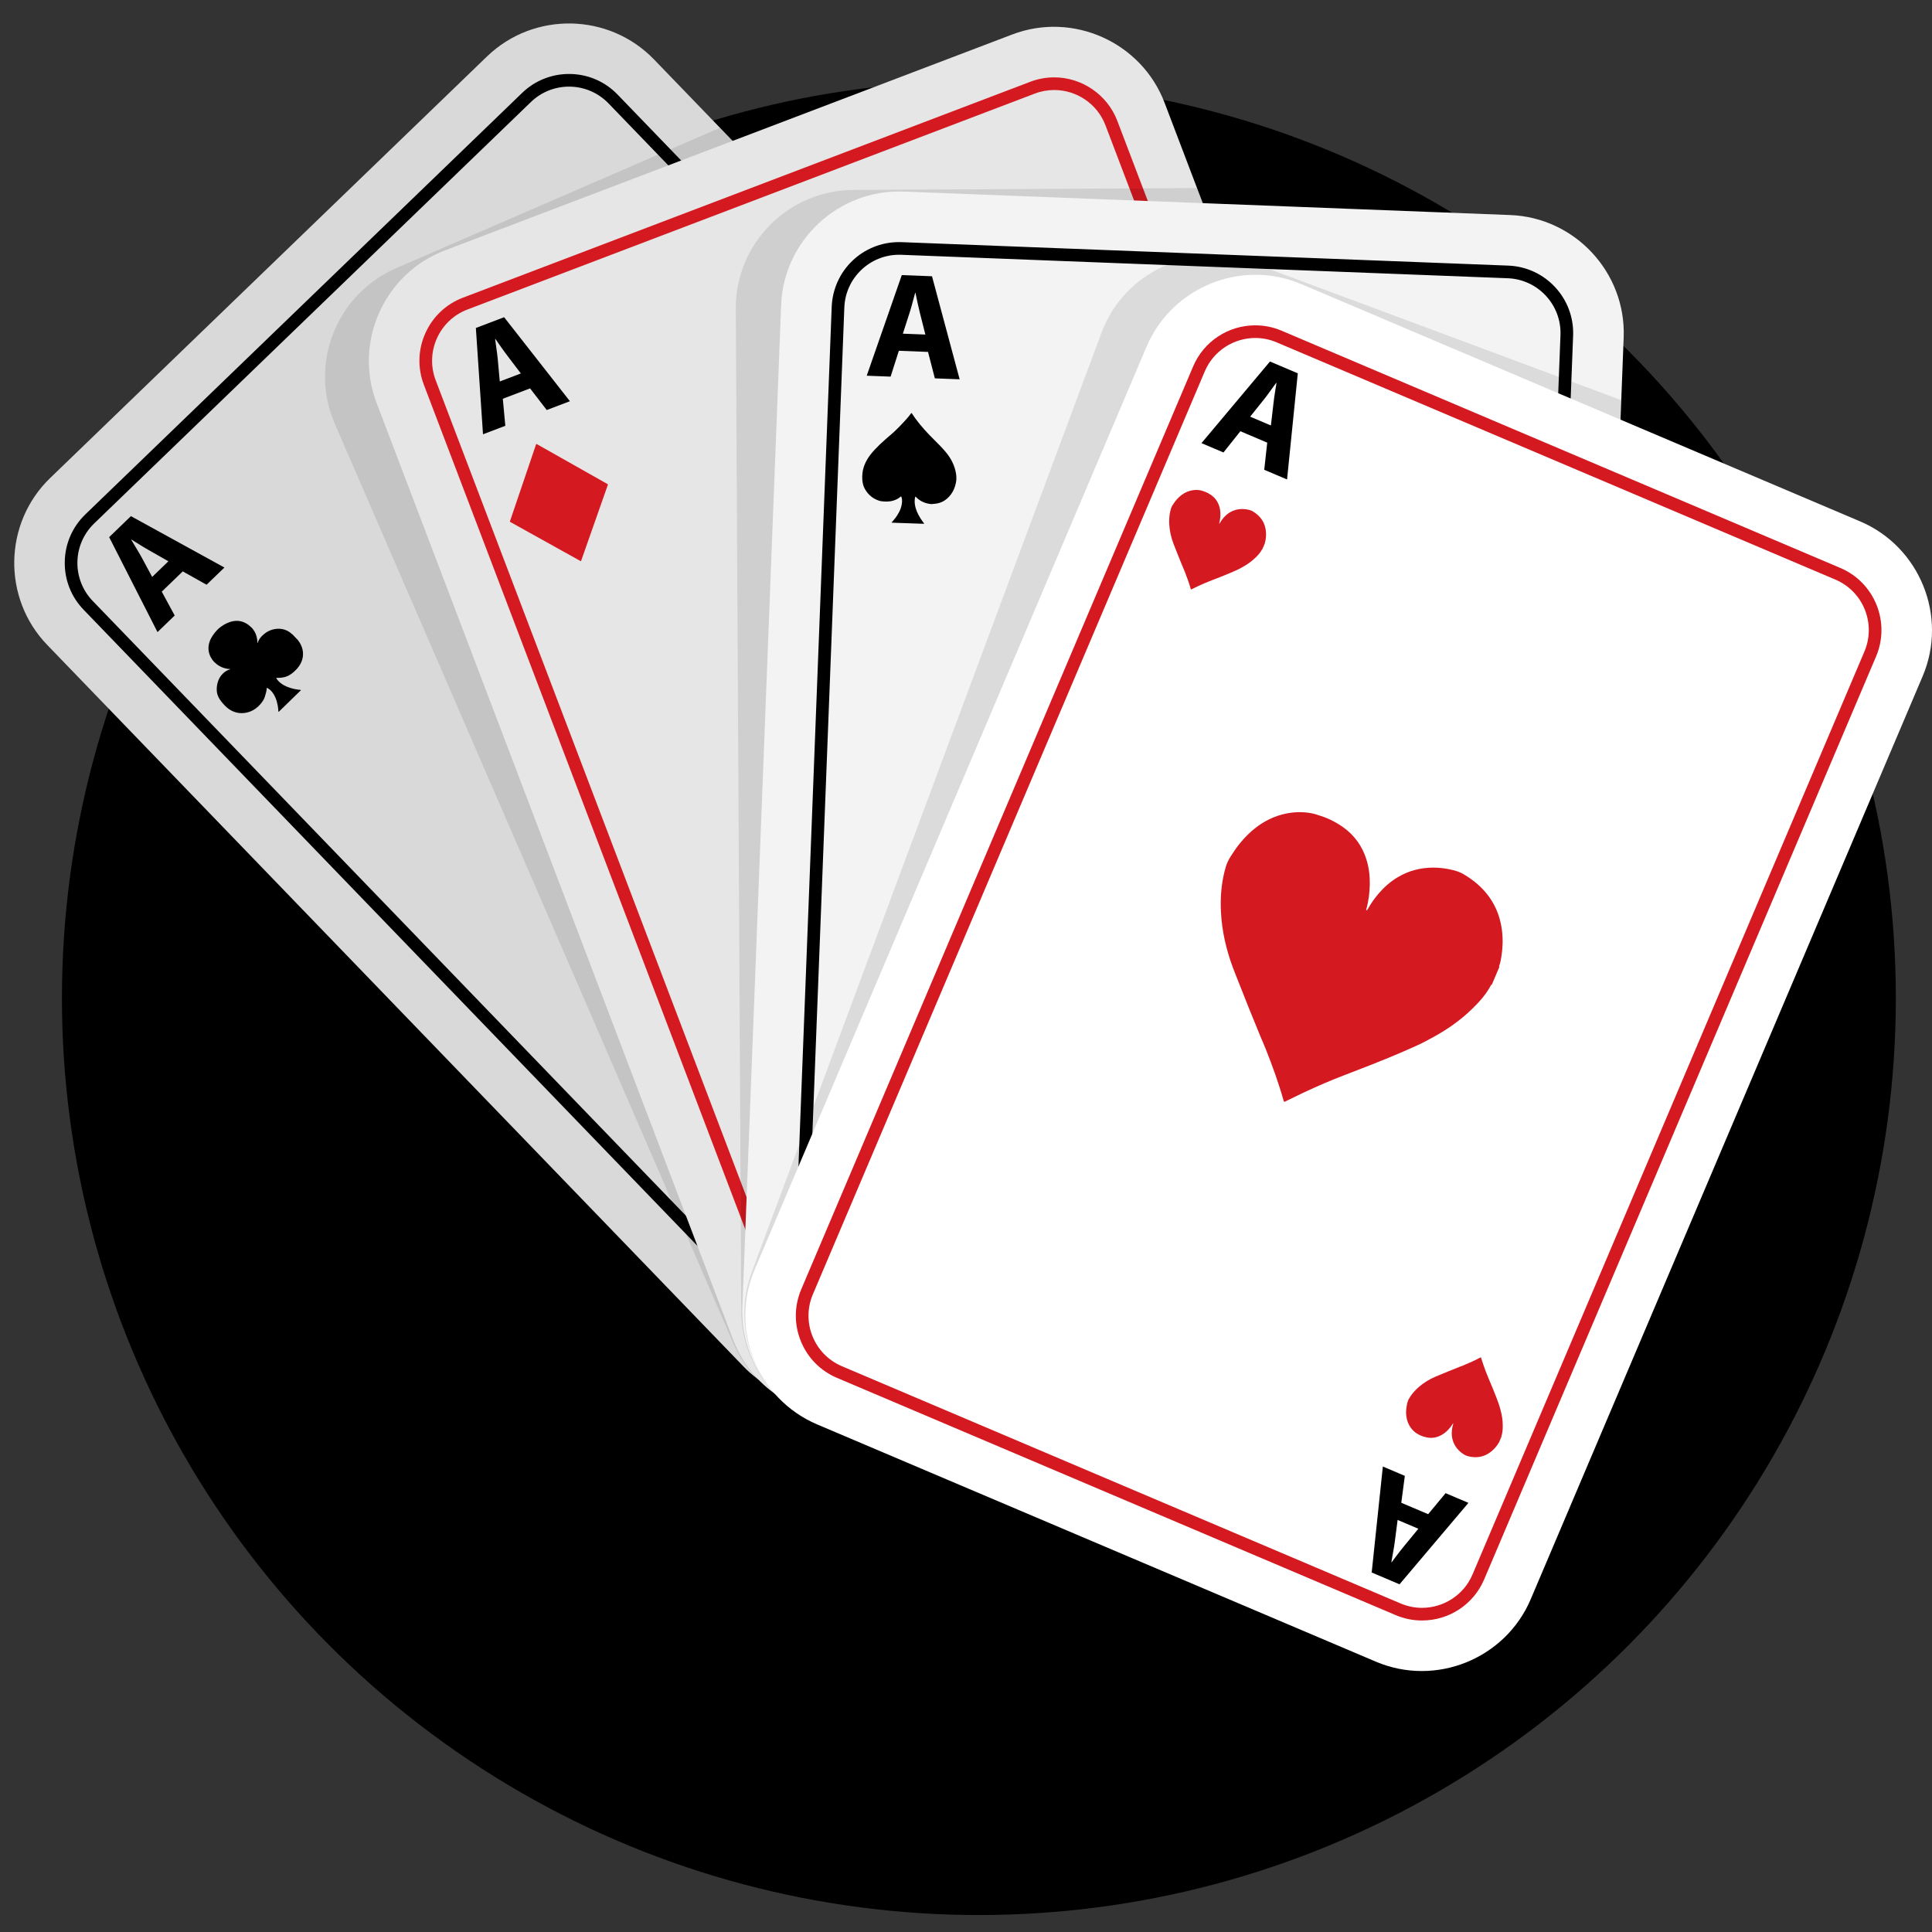
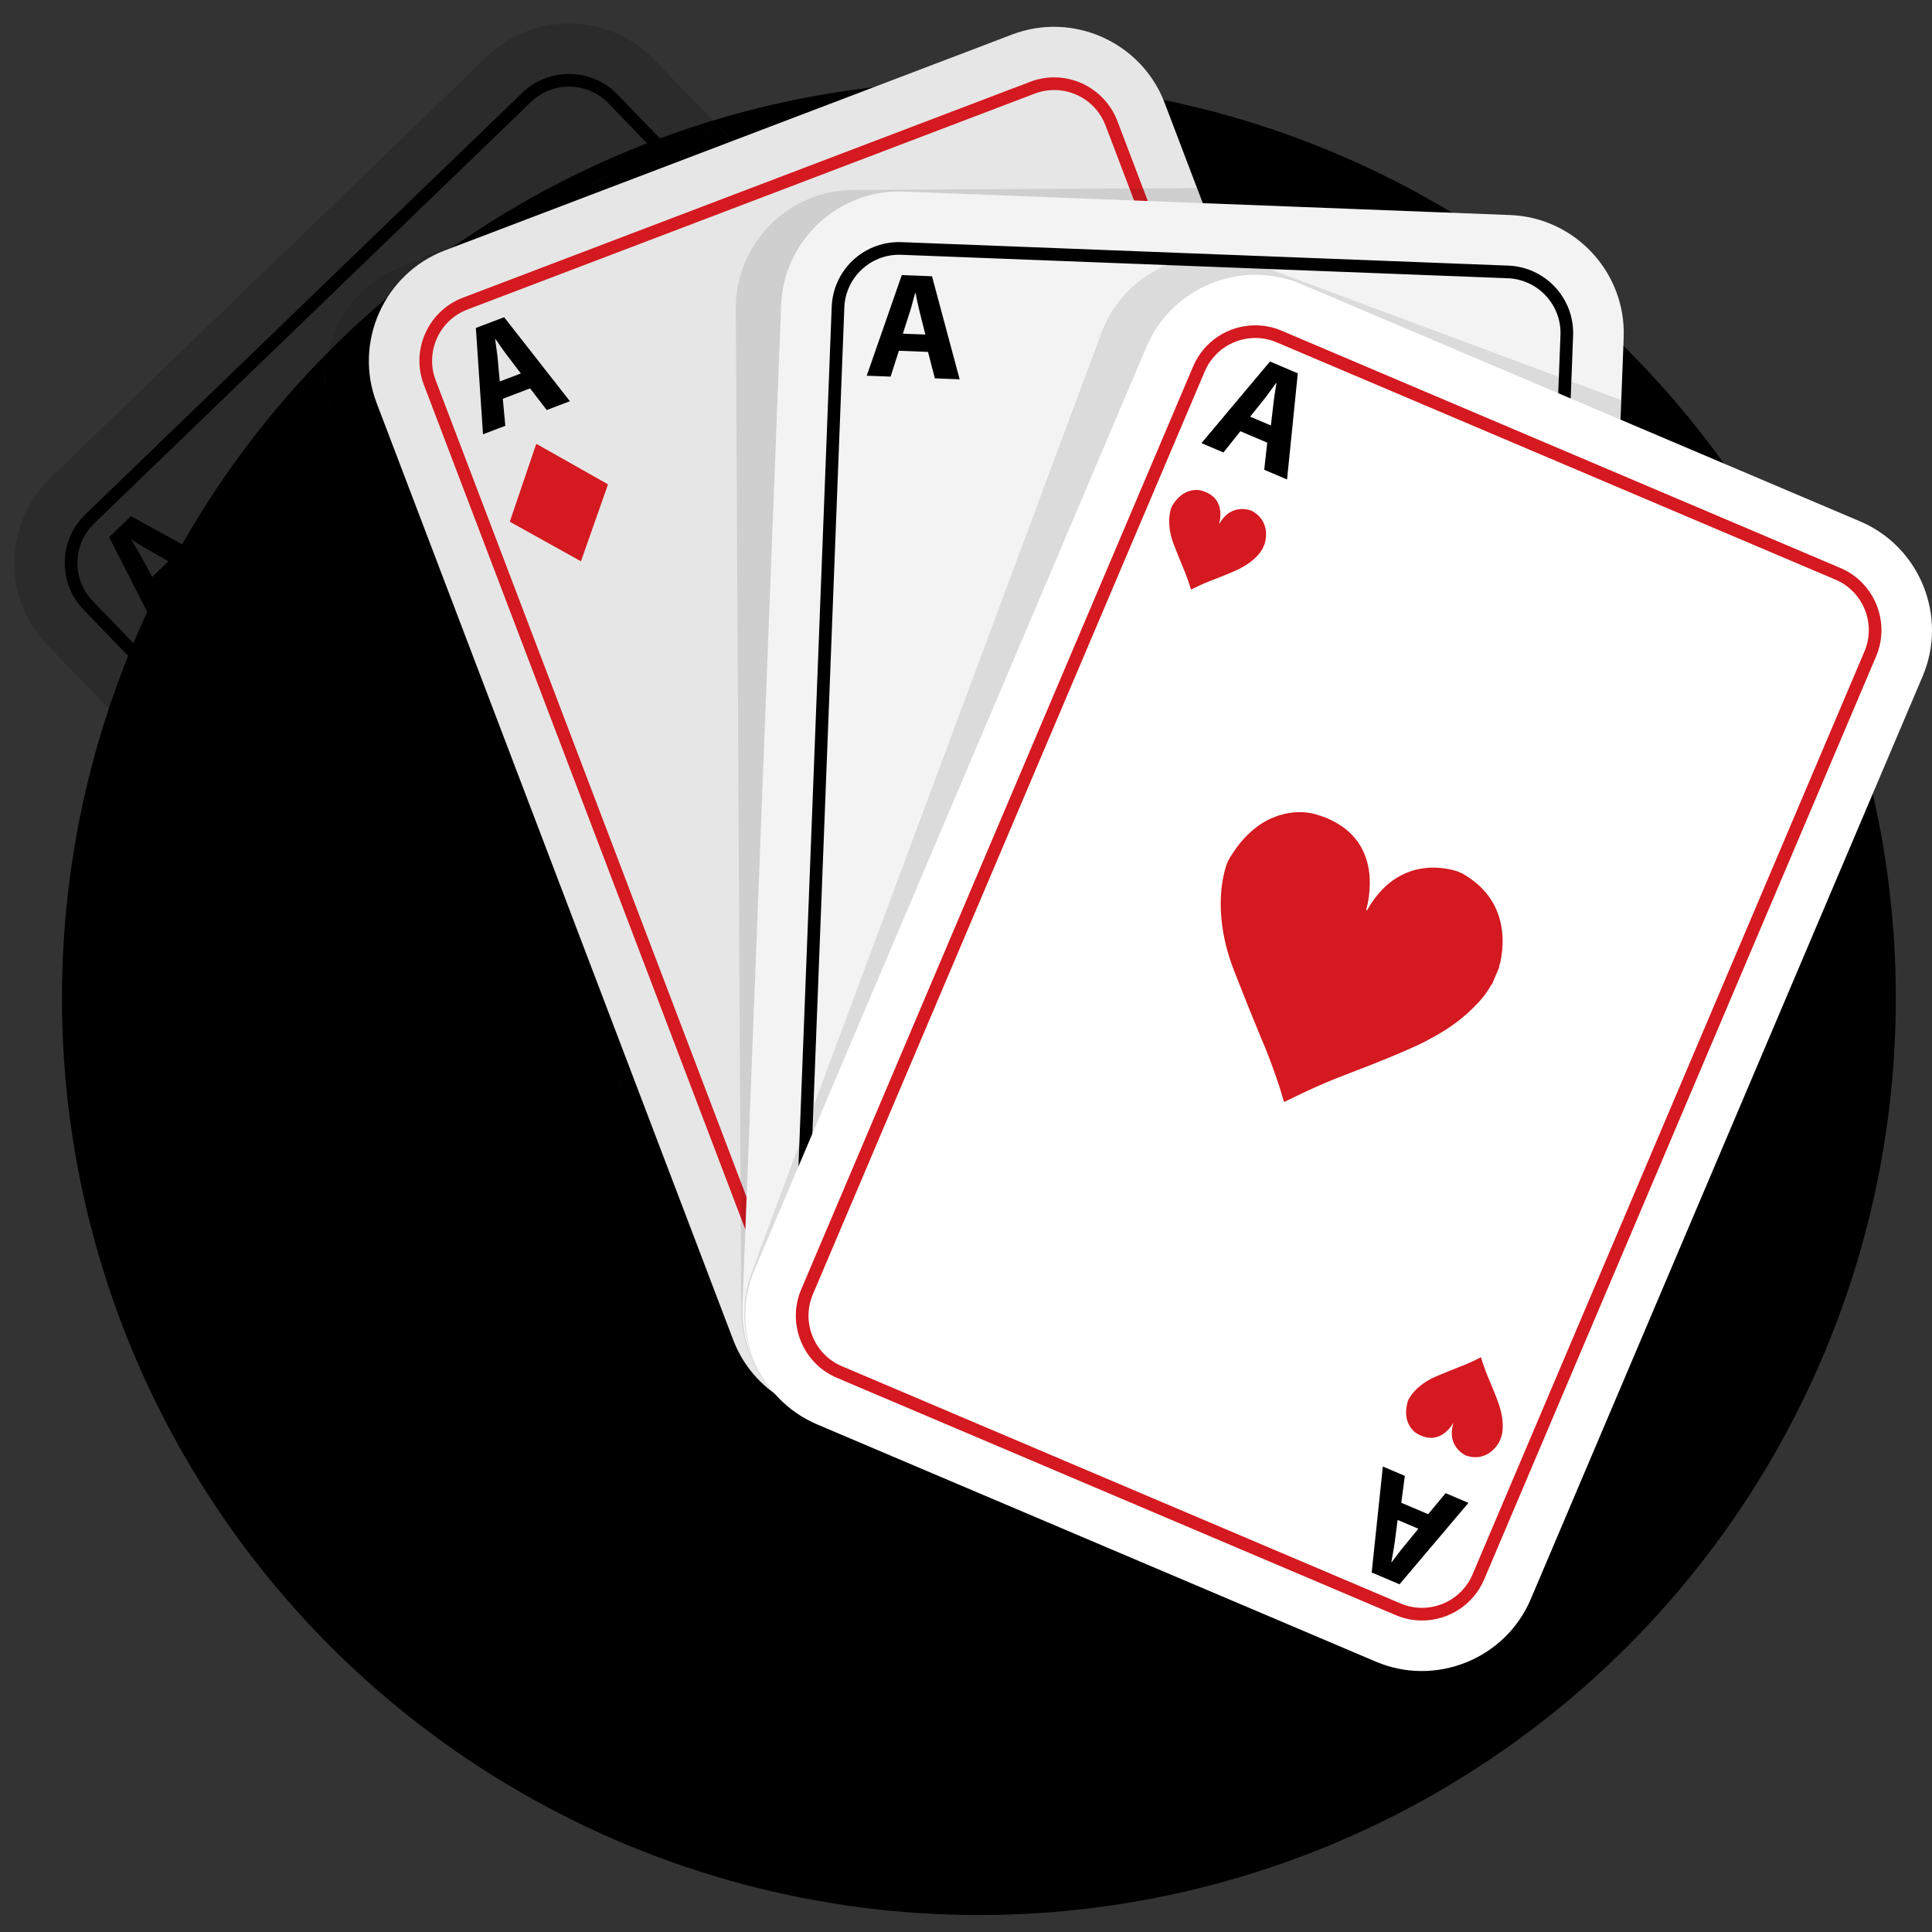
<svg xmlns="http://www.w3.org/2000/svg" height="512px" id="Layer_1" style="enable-background:new 0 0 512 512;" version="1.1" viewBox="0 0 512 512" width="512px" xml:space="preserve">
  <rect x="0" y="0" width="512" height="512" fill="#333333" stroke="none" />
  <g id="Layer_1_1_">
    <circle cx="259.415" cy="264.505" r="243" fill="#000000" opacity="1" original-fill="#125e6e" />
  </g>
  <g id="Layer_2">
    <g id="Favorite" />
    <g>
      <g>
        <g>
-           <path d="M357.04,251.211l-115.76,111.71c-11.29,10.89-28.83,11.56-40.89,2.2      c-1.17-0.89-2.29-1.89-3.35-2.99L12.52,170.911c-11.95-12.39-11.6-32.29,0.79-44.24l115.76-111.71      c12.39-11.95,32.29-11.59,44.24,0.79l17.49,18.12l167.03,173.1C369.78,219.351,369.43,239.261,357.04,251.211z" fill="#ffffff" opacity="1" original-fill="#fcf0c0" />
          <path d="M357.04,251.211l-115.76,111.71      c-11.29,10.89-28.83,11.56-40.89,2.2c-1.17-0.89-2.29-1.89-3.35-2.99L12.52,170.911c-11.95-12.39-11.6-32.29,0.79-44.24      l115.76-111.71c12.39-11.95,32.29-11.59,44.24,0.79l17.49,18.12l167.03,173.1C369.78,219.351,369.43,239.261,357.04,251.211z" fill="#000000" opacity="0.15" original-fill="#000000" />
        </g>
        <g>
          <path d="M150.795,22.956c3.807,0,7.609,1.483,10.455,4.432l184.521,191.223c5.561,5.763,5.397,14.978-0.366,20.539      L229.638,350.86c-2.814,2.716-6.451,4.066-10.084,4.066c-3.807,0-7.609-1.483-10.455-4.432L24.578,159.27      c-5.561-5.763-5.397-14.978,0.366-20.539L140.711,27.022C143.526,24.307,147.163,22.956,150.795,22.956 M150.795,19.604      c-4.658,0-9.066,1.778-12.412,5.006L22.617,136.319c-3.432,3.311-5.369,7.767-5.454,12.546      c-0.085,4.779,1.692,9.301,5.003,12.733l184.521,191.223c3.396,3.519,7.965,5.457,12.867,5.457      c4.658,0,9.066-1.778,12.412-5.006l115.767-111.709c7.094-6.845,7.296-18.185,0.451-25.279L163.663,25.061      C160.267,21.542,155.697,19.604,150.795,19.604L150.795,19.604z" fill="#000000" opacity="1" original-fill="#000000" />
        </g>
        <g>
          <path d="M42.867,156.792l3.429,6.323l-4.556,4.396l-12.812-25.164l5.766-5.564l24.777,13.618l-4.728,4.562l-6.312-3.541      L42.867,156.792z M44.625,148.748l-5.189-2.955c-1.459-0.82-3.196-1.928-4.597-2.802l-0.058,0.056      c0.824,1.431,1.955,3.18,2.723,4.61l2.825,5.236L44.625,148.748z" fill="#000000" opacity="1" original-fill="#000000" />
        </g>
        <g>
          <path d="M326.471,223.191l-3.314-6.434l4.728-4.562l12.726,25.247l-5.766,5.564l-24.691-13.701l4.556-4.396l6.197,3.652      L326.471,223.191z M324.712,231.235l5.132,3.01c1.402,0.818,3.11,2.011,4.51,2.886l0.058-0.056      c-0.824-1.431-1.869-3.207-2.636-4.694l-2.768-5.292L324.712,231.235z" fill="#000000" opacity="1" original-fill="#000000" />
        </g>
        <path d="M165.343,192.296c-1.423,0.007-2.813-0.231-4.187-0.57c-2.755-0.68-5.255-1.895-7.468-3.669     c-1.316-1.055-2.526-2.23-3.515-3.609c-2.071-2.888-3.245-6.082-3.263-9.664c-0.009-1.883,0.332-3.707,0.933-5.488     c0.619-1.834,1.496-3.542,2.561-5.151c1.28-1.936,2.75-3.721,4.409-5.347c0.927-0.908,1.957-1.685,3.008-2.44     c1.322-0.949,2.718-1.77,4.18-2.48c1.765-0.857,3.604-1.503,5.536-1.865c2.091-0.392,4.183-0.421,6.275,0     c2.093,0.421,4.007,1.262,5.778,2.439c0.852,0.567,1.664,1.187,2.402,1.899c0.173,0.167,0.359,0.32,0.546,0.471     c0.683,0.55,1.272,1.189,1.81,1.88c1.992,2.555,3.101,5.471,3.54,8.66c0.132,0.955,0.197,1.914,0.197,2.878     c0,0.117-0.037,0.233-0.056,0.348c0.03-0.078,0.05-0.079,0.058-0.005c-0.023-0.008-0.046-0.017-0.069-0.025     c0.132-0.075,0.255-0.161,0.308-0.312c0.049-0.142,0.092-0.286,0.14-0.428c0.518-1.523,1.313-2.887,2.324-4.137     c0.951-1.175,2.048-2.186,3.228-3.125c1.83-1.456,3.842-2.559,6.063-3.281c2.371-0.77,4.8-1.072,7.288-0.867     c2.626,0.216,5.048,1.039,7.262,2.463c0.783,0.503,1.553,1.027,2.205,1.704c0.188,0.195,0.402,0.359,0.663,0.448     c1.588,1.645,3.175,3.291,4.763,4.936c0.014,0.191,0.121,0.337,0.239,0.475c1.363,1.605,2.269,3.462,2.975,5.425     c0.667,1.856,0.999,3.774,1.002,5.749c0.002,2.008-0.352,3.952-1.046,5.83c-0.809,2.192-2.012,4.154-3.498,5.957     c-0.942,1.143-1.991,2.174-3.088,3.158c-1.21,1.086-2.506,2.058-3.924,2.87c-1.664,0.952-3.438,1.574-5.32,1.905     c-1.516,0.266-3.047,0.346-4.583,0.349c-0.3,0.001-0.601,0.011-0.901,0.022c-0.136,0.005-0.2,0.133-0.137,0.254     c0.305,0.592,0.703,1.124,1.12,1.635c0.666,0.817,1.411,1.558,2.23,2.228c2.075,1.696,4.423,2.889,6.924,3.802     c3.154,1.152,6.417,1.825,9.754,2.155c0.209,0.021,0.417,0.048,0.623,0.087c0.031,0.006,0.067,0.098,0.062,0.145     c-0.006,0.054-0.047,0.111-0.088,0.153c-0.189,0.193-0.382,0.383-0.576,0.572c-2.243,2.181-4.486,4.361-6.728,6.544     c-1.487,1.448-2.971,2.899-4.457,4.348c-2.068,2.016-4.136,4.031-6.206,6.045c-0.215,0.209-0.437,0.411-0.65,0.61     c-0.071-0.037-0.158-0.056-0.164-0.091c-0.041-0.205-0.076-0.412-0.089-0.62c-0.093-1.442-0.25-2.877-0.491-4.302     c-0.403-2.38-1.017-4.7-1.969-6.925c-0.594-1.387-1.304-2.709-2.179-3.937c-1.003-1.406-2.174-2.65-3.637-3.593     c-0.327-0.211-0.676-0.39-1.021-0.572c-0.103-0.054-0.227-0.07-0.343-0.1c-0.078-0.02-0.213,0.058-0.208,0.122     c0.09,1.313-0.222,2.571-0.546,3.822c-0.301,1.164-0.667,2.31-0.988,3.469c-0.349,1.261-0.954,2.397-1.656,3.488     c-1.079,1.677-2.339,3.204-3.797,4.566c-2.922,2.73-6.307,4.597-10.246,5.374c-5.015,0.989-9.683,0.074-13.993-2.669     c-1.35-0.86-2.583-1.864-3.684-3.029c-0.537-0.568-1.087-1.126-1.613-1.704c-1.116-1.225-2.135-2.527-3.023-3.927     c-0.662-1.044-1.218-2.143-1.635-3.309c-0.551-1.544-0.824-3.138-0.84-4.776c-0.028-2.739,0.423-5.389,1.454-7.934     c0.894-2.207,2.206-4.123,3.931-5.767c1.573-1.499,3.372-2.603,5.456-3.233c0.232-0.07,0.465-0.133,0.599-0.36     c0.022,0.074,0.014,0.085-0.026,0.031C165.303,192.301,165.323,192.299,165.343,192.296z" fill="#000000" opacity="1" original-fill="#000000" />
        <path d="M61.054,177.313c-0.448,0.002-0.886-0.073-1.319-0.18c-0.868-0.214-1.655-0.597-2.352-1.155     c-0.415-0.332-0.796-0.702-1.107-1.136c-0.652-0.909-1.022-1.915-1.028-3.043c-0.003-0.593,0.105-1.167,0.294-1.728     c0.195-0.578,0.471-1.115,0.806-1.622c0.403-0.61,0.866-1.172,1.389-1.684c0.292-0.286,0.616-0.531,0.947-0.768     c0.416-0.299,0.856-0.557,1.316-0.781c0.556-0.27,1.135-0.473,1.743-0.587c0.659-0.123,1.317-0.132,1.976,0     c0.659,0.133,1.262,0.397,1.819,0.768c0.268,0.178,0.524,0.374,0.756,0.598c0.054,0.052,0.113,0.101,0.172,0.148     c0.215,0.173,0.4,0.375,0.57,0.592c0.627,0.805,0.976,1.723,1.115,2.727c0.041,0.301,0.062,0.603,0.062,0.906     c0,0.037-0.012,0.073-0.018,0.11c0.01-0.024,0.016-0.025,0.018-0.002c-0.007-0.003-0.015-0.005-0.022-0.008     c0.042-0.024,0.08-0.051,0.097-0.098c0.016-0.045,0.029-0.09,0.044-0.135c0.163-0.48,0.413-0.909,0.732-1.303     c0.299-0.37,0.645-0.688,1.017-0.984c0.576-0.458,1.21-0.806,1.909-1.033c0.747-0.242,1.512-0.337,2.295-0.273     c0.827,0.068,1.59,0.327,2.287,0.776c0.247,0.158,0.489,0.324,0.694,0.537c0.059,0.061,0.126,0.113,0.209,0.141     c0.5,0.518,1,1.036,1.5,1.554c0.005,0.06,0.038,0.106,0.075,0.15c0.429,0.505,0.715,1.09,0.937,1.709     c0.21,0.584,0.315,1.188,0.315,1.81c0.001,0.632-0.111,1.244-0.329,1.836c-0.255,0.69-0.634,1.308-1.101,1.876     c-0.297,0.36-0.627,0.685-0.972,0.995c-0.381,0.342-0.789,0.648-1.236,0.904c-0.524,0.3-1.083,0.496-1.675,0.6     c-0.477,0.084-0.96,0.109-1.443,0.11c-0.095,0-0.189,0.003-0.284,0.007c-0.043,0.002-0.063,0.042-0.043,0.08     c0.096,0.186,0.221,0.354,0.353,0.515c0.21,0.257,0.444,0.491,0.702,0.702c0.653,0.534,1.393,0.91,2.18,1.197     c0.993,0.363,2.021,0.575,3.072,0.679c0.066,0.007,0.131,0.015,0.196,0.028c0.01,0.002,0.021,0.031,0.02,0.046     c-0.002,0.017-0.015,0.035-0.028,0.048c-0.06,0.061-0.12,0.121-0.181,0.18c-0.706,0.687-1.413,1.373-2.119,2.061     c-0.468,0.456-0.936,0.913-1.404,1.369c-0.651,0.635-1.303,1.269-1.954,1.904c-0.068,0.066-0.138,0.129-0.205,0.192     c-0.022-0.012-0.05-0.018-0.052-0.029c-0.013-0.064-0.024-0.13-0.028-0.195c-0.029-0.454-0.079-0.906-0.155-1.355     c-0.127-0.749-0.32-1.48-0.62-2.181c-0.187-0.437-0.411-0.853-0.686-1.24c-0.316-0.443-0.685-0.835-1.145-1.131     c-0.103-0.066-0.213-0.123-0.322-0.18c-0.032-0.017-0.072-0.022-0.108-0.031c-0.024-0.006-0.067,0.018-0.066,0.038     c0.028,0.413-0.07,0.81-0.172,1.204c-0.095,0.366-0.21,0.728-0.311,1.092c-0.11,0.397-0.3,0.755-0.522,1.098     c-0.34,0.528-0.737,1.009-1.196,1.438c-0.92,0.86-1.986,1.448-3.227,1.692c-1.579,0.311-3.049,0.023-4.407-0.841     c-0.425-0.271-0.813-0.587-1.16-0.954c-0.169-0.179-0.342-0.354-0.508-0.536c-0.351-0.386-0.672-0.796-0.952-1.237     c-0.209-0.329-0.384-0.675-0.515-1.042c-0.174-0.486-0.259-0.988-0.265-1.504c-0.009-0.862,0.133-1.697,0.458-2.498     c0.281-0.695,0.695-1.298,1.238-1.816c0.495-0.472,1.062-0.82,1.718-1.018c0.073-0.022,0.147-0.042,0.189-0.113     c0.007,0.023,0.004,0.027-0.008,0.01C61.041,177.314,61.048,177.313,61.054,177.313z" fill="#000000" opacity="1" original-fill="#000000" />
        <path d="M300.562,209.149c-0.018,0.448,0.041,0.888,0.132,1.324c0.183,0.875,0.537,1.675,1.071,2.391     c0.317,0.426,0.673,0.82,1.096,1.147c0.886,0.684,1.878,1.09,3.005,1.136c0.592,0.024,1.17-0.063,1.738-0.232     c0.584-0.174,1.132-0.431,1.65-0.748c0.624-0.381,1.202-0.824,1.732-1.328c0.296-0.281,0.552-0.597,0.802-0.919     c0.314-0.405,0.588-0.835,0.827-1.288c0.29-0.546,0.514-1.117,0.649-1.721c0.147-0.654,0.179-1.312,0.07-1.975     c-0.109-0.663-0.352-1.275-0.703-1.846c-0.169-0.274-0.355-0.537-0.571-0.777c-0.051-0.056-0.097-0.117-0.142-0.177     c-0.166-0.221-0.36-0.414-0.571-0.591c-0.782-0.656-1.687-1.037-2.686-1.211c-0.299-0.052-0.6-0.084-0.903-0.094     c-0.037-0.001-0.074,0.009-0.11,0.014c0.025-0.009,0.025-0.015,0.002-0.018c0.002,0.007,0.005,0.015,0.007,0.022     c0.025-0.041,0.053-0.078,0.102-0.093c0.045-0.014,0.091-0.026,0.136-0.039c0.485-0.146,0.923-0.381,1.328-0.685     c0.381-0.286,0.711-0.62,1.02-0.981c0.479-0.56,0.849-1.18,1.101-1.871c0.269-0.737,0.391-1.499,0.355-2.284     c-0.038-0.829-0.27-1.6-0.694-2.313c-0.15-0.252-0.306-0.5-0.511-0.713c-0.059-0.061-0.108-0.13-0.133-0.214     c-0.5-0.518-1-1.036-1.5-1.554c-0.06-0.007-0.105-0.042-0.147-0.08c-0.49-0.447-1.064-0.753-1.674-0.997     c-0.577-0.231-1.176-0.357-1.798-0.38c-0.632-0.023-1.248,0.067-1.847,0.264c-0.699,0.23-1.33,0.587-1.914,1.034     c-0.37,0.284-0.707,0.602-1.029,0.936c-0.355,0.369-0.676,0.766-0.947,1.203c-0.318,0.513-0.534,1.064-0.659,1.653     c-0.101,0.474-0.143,0.955-0.161,1.439c-0.004,0.094-0.01,0.189-0.017,0.283c-0.003,0.043-0.044,0.061-0.082,0.04     c-0.183-0.103-0.346-0.234-0.502-0.371c-0.25-0.219-0.474-0.461-0.676-0.727c-0.51-0.672-0.859-1.425-1.119-2.222     c-0.327-1.006-0.502-2.04-0.569-3.094c-0.004-0.066-0.01-0.132-0.021-0.197c-0.002-0.01-0.03-0.022-0.045-0.021     c-0.017,0.001-0.035,0.014-0.049,0.026c-0.063,0.057-0.125,0.116-0.187,0.175c-0.712,0.681-1.423,1.363-2.135,2.044     c-0.472,0.452-0.946,0.903-1.418,1.354c-0.658,0.628-1.315,1.257-1.972,1.885c-0.068,0.065-0.134,0.133-0.199,0.198     c0.011,0.023,0.016,0.05,0.027,0.053c0.064,0.015,0.129,0.028,0.194,0.035c0.453,0.045,0.903,0.111,1.348,0.203     c0.744,0.154,1.468,0.373,2.157,0.697c0.43,0.202,0.838,0.441,1.215,0.73c0.431,0.331,0.81,0.714,1.09,1.185     c0.063,0.105,0.115,0.217,0.169,0.328c0.016,0.033,0.019,0.072,0.028,0.109c0.005,0.025-0.021,0.066-0.041,0.064     c-0.412-0.043-0.812,0.041-1.209,0.129c-0.37,0.082-0.735,0.184-1.103,0.272c-0.401,0.096-0.765,0.273-1.116,0.482     c-0.54,0.321-1.035,0.7-1.48,1.144c-0.892,0.889-1.518,1.933-1.806,3.164c-0.368,1.567-0.132,3.046,0.683,4.434     c0.255,0.435,0.558,0.834,0.912,1.193c0.173,0.175,0.342,0.355,0.518,0.527c0.373,0.365,0.771,0.7,1.202,0.996     c0.321,0.22,0.661,0.407,1.023,0.552c0.48,0.191,0.978,0.294,1.494,0.318c0.862,0.04,1.701-0.073,2.513-0.369     c0.704-0.257,1.322-0.648,1.859-1.172c0.489-0.478,0.857-1.032,1.079-1.681c0.025-0.072,0.047-0.145,0.12-0.185     c-0.023-0.008-0.026-0.005-0.01,0.008C300.56,209.162,300.561,209.156,300.562,209.149z" fill="#000000" opacity="1" original-fill="#000000" />
      </g>
      <g>
        <g style="opacity:0.1;adobe-blending-mode:multiply;">
          <path d="M357.04,251.211l-115.76,111.71c-11.29,10.89-28.83,11.56-40.89,2.2      c-2.47-2.58-4.52-5.63-6.02-9.08L88.69,112.221c-6.84-15.79,0.48-34.31,16.27-41.15l85.84-37.2l167.03,173.1      C369.78,219.351,369.43,239.261,357.04,251.211z" fill="#ffffff" opacity="1" original-fill="#fcf0c0" />
          <path d="M357.04,251.211l-115.76,111.71c-11.29,10.89-28.83,11.56-40.89,2.2      c-2.47-2.58-4.52-5.63-6.02-9.08L88.69,112.221c-6.84-15.79,0.48-34.31,16.27-41.15l85.84-37.2l167.03,173.1      C369.78,219.351,369.43,239.261,357.04,251.211z" fill="#000000" opacity="1" original-fill="#000000" />
        </g>
        <g>
          <path d="M385.03,315.981l-150.35,57.22c-9.85,3.75-20.49,2.14-28.66-3.38c-0.01,0-0.02-0.01-0.03-0.02      c-5.15-3.48-9.31-8.51-11.68-14.72l-94.52-248.35c-6.12-16.09,2.03-34.25,18.12-40.37l150.35-57.22      c16.08-6.12,34.25,2.03,40.37,18.11l8.59,22.58l85.93,225.78C409.27,291.691,401.12,309.861,385.03,315.981z" fill="#ffffff" opacity="1" original-fill="#fcf0c0" />
          <path d="M385.03,315.981l-150.35,57.22      c-9.85,3.75-20.49,2.14-28.66-3.38c-0.01,0-0.02-0.01-0.03-0.02c-5.15-3.48-9.31-8.51-11.68-14.72l-94.52-248.35      c-6.12-16.09,2.03-34.25,18.12-40.37l150.35-57.22c16.08-6.12,34.25,2.03,40.37,18.11l8.59,22.58l85.93,225.78      C409.27,291.691,401.12,309.861,385.03,315.981z" fill="#000000" opacity="0.1" original-fill="#000000" />
        </g>
        <g>
          <path d="M279.373,23.854c5.858,0,11.388,3.568,13.592,9.36l94.516,248.357      c2.849,7.485-0.924,15.894-8.409,18.742l-150.355,57.22c-1.694,0.645-3.437,0.95-5.15,0.95c-5.858,0-11.388-3.568-13.592-9.36      l-94.516-248.357c-2.849-7.485,0.924-15.894,8.409-18.742l150.355-57.22C275.917,24.159,277.659,23.854,279.373,23.854       M279.374,20.502h-0.001c-2.169,0-4.303,0.394-6.342,1.17l-150.355,57.22c-4.457,1.696-7.989,5.032-9.946,9.393      s-2.1,9.217-0.404,13.674l94.516,248.357c2.622,6.89,9.344,11.52,16.725,11.52c2.169,0,4.303-0.393,6.342-1.17l150.355-57.22      c4.457-1.696,7.989-5.032,9.946-9.393s2.1-9.217,0.404-13.674L296.098,32.021C293.476,25.131,286.755,20.502,279.374,20.502      L279.374,20.502z" fill="#d41920" opacity="1" original-fill="#d41920" />
        </g>
        <g>
          <path d="M133.249,105.676l0.668,7.162L128,115.089l-1.89-28.174l7.489-2.85l17.431,22.26l-6.141,2.337l-4.413-5.737      L133.249,105.676z M138.028,98.97l-3.611-4.757c-1.019-1.327-2.181-3.029-3.126-4.383l-0.075,0.029      c0.195,1.64,0.548,3.692,0.692,5.309l0.54,5.925L138.028,98.97z" fill="#000000" opacity="1" original-fill="#000000" />
        </g>
        <g>
-           <path d="M367.934,278.195l-0.518-7.219l6.141-2.337l1.779,28.217l-7.489,2.85l-17.319-22.303l5.917-2.252l4.263,5.794      L367.934,278.195z M363.155,284.901l3.536,4.785c0.968,1.304,2.069,3.071,3.013,4.426l0.075-0.029      c-0.195-1.64-0.458-3.683-0.579-5.352l-0.465-5.954L363.155,284.901z" fill="#000000" opacity="1" original-fill="#000000" />
-         </g>
+           </g>
        <path d="M266.937,231.909c-0.168,0.044-0.284-0.053-0.403-0.118c-0.691-0.379-1.379-0.763-2.068-1.147     c-13.359-7.43-26.718-14.861-40.077-22.291c-2.017-1.122-4.035-2.244-6.052-3.366c-0.172-0.096-0.345-0.191-0.515-0.29     c-0.309-0.179-0.33-0.227-0.232-0.533c0.051-0.161,0.106-0.321,0.16-0.481c5.935-17.487,11.871-34.974,17.808-52.461     c0.081-0.239,0.178-0.472,0.279-0.703c0.016-0.037,0.101-0.077,0.137-0.065c0.132,0.045,0.261,0.103,0.382,0.172     c1.374,0.773,2.747,1.548,4.119,2.323c8.898,5.026,17.795,10.051,26.692,15.077c5.981,3.378,11.961,6.757,17.941,10.137     c0.17,0.096,0.334,0.207,0.492,0.322c0.038,0.027,0.069,0.101,0.062,0.148c-0.022,0.138-0.053,0.276-0.099,0.408     c-0.324,0.931-0.652,1.86-0.979,2.789c-5.05,14.368-10.101,28.736-15.151,43.104c-0.738,2.098-1.476,4.196-2.217,6.293     C267.134,231.46,267.085,231.71,266.937,231.909z" fill="#d41920" opacity="1" original-fill="#d41920" />
        <path d="M153.962,148.707c-0.064,0.017-0.108-0.02-0.154-0.045c-0.263-0.145-0.526-0.291-0.788-0.437     c-5.093-2.833-10.186-5.665-15.278-8.498c-0.769-0.428-1.538-0.855-2.307-1.283c-0.066-0.037-0.131-0.073-0.196-0.111     c-0.118-0.068-0.126-0.086-0.089-0.203c0.019-0.061,0.04-0.122,0.061-0.183c2.263-6.667,4.525-13.333,6.789-19.999     c0.031-0.091,0.068-0.18,0.106-0.268c0.006-0.014,0.039-0.029,0.052-0.025c0.05,0.017,0.099,0.039,0.146,0.065     c0.524,0.295,1.047,0.59,1.57,0.886c3.392,1.916,6.784,3.832,10.176,5.748c2.28,1.288,4.56,2.576,6.839,3.865     c0.065,0.037,0.127,0.079,0.188,0.123c0.014,0.01,0.026,0.039,0.024,0.056c-0.008,0.053-0.02,0.105-0.038,0.156     c-0.123,0.355-0.248,0.709-0.373,1.063c-1.925,5.478-3.851,10.955-5.776,16.433c-0.281,0.8-0.563,1.6-0.845,2.399     C154.037,148.536,154.019,148.631,153.962,148.707z" fill="#d41920" opacity="1" original-fill="#d41920" />
        <path d="M359.139,265.43c-0.064,0.017-0.108-0.02-0.154-0.045c-0.263-0.145-0.526-0.291-0.788-0.437     c-5.093-2.833-10.186-5.665-15.278-8.498c-0.769-0.428-1.538-0.855-2.307-1.283c-0.066-0.037-0.131-0.073-0.196-0.111     c-0.118-0.068-0.126-0.086-0.089-0.203c0.019-0.061,0.04-0.122,0.061-0.183c2.263-6.667,4.525-13.333,6.789-19.999     c0.031-0.091,0.068-0.18,0.106-0.268c0.006-0.014,0.039-0.029,0.052-0.025c0.05,0.017,0.099,0.039,0.146,0.065     c0.524,0.295,1.047,0.59,1.57,0.886c3.392,1.916,6.784,3.832,10.176,5.748c2.28,1.288,4.56,2.576,6.839,3.865     c0.065,0.037,0.127,0.079,0.188,0.123c0.014,0.01,0.026,0.039,0.024,0.056c-0.008,0.053-0.02,0.105-0.038,0.155     c-0.123,0.355-0.248,0.709-0.373,1.063c-1.925,5.478-3.851,10.955-5.776,16.433c-0.281,0.8-0.563,1.6-0.845,2.399     C359.214,265.259,359.196,265.355,359.139,265.43z" fill="#d41920" opacity="1" original-fill="#d41920" />
      </g>
      <g>
        <g style="opacity:0.1;adobe-blending-mode:multiply;">
          <path d="M385.03,315.981l-150.35,57.22c-9.85,3.75-20.49,2.14-28.66-3.38      c-0.01,0-0.02-0.01-0.03-0.02c-5.84-5.66-9.5-13.56-9.55-22.28l-1.45-265.73c-0.1-17.21,13.9-31.36,31.11-31.46l91.12-0.5      l85.93,225.78C409.27,291.691,401.12,309.861,385.03,315.981z" fill="#ffffff" opacity="1" original-fill="#fcf0c0" />
          <path d="M385.03,315.981l-150.35,57.22c-9.85,3.75-20.49,2.14-28.66-3.38      c-0.01,0-0.02-0.01-0.03-0.02c-5.84-5.66-9.5-13.56-9.55-22.28l-1.45-265.73c-0.1-17.21,13.9-31.36,31.11-31.46l91.12-0.5      l85.93,225.78C409.27,291.691,401.12,309.861,385.03,315.981z" fill="#000000" opacity="1" original-fill="#000000" />
        </g>
        <g>
          <path d="M430.29,89.461l-0.64,16.58l-9.63,248.96c-0.66,17.19-15.27,30.72-32.47,30.05l-160.75-6.22      c-8.4-0.32-15.92-3.97-21.34-9.62c-5.68-5.92-9.06-14.05-8.72-22.85l10.27-265.53c0.67-17.2,15.28-30.72,32.47-30.06      l160.76,6.22C417.43,57.651,430.96,72.271,430.29,89.461z" fill="#ffffff" opacity="1" original-fill="#fcf0c0" />
          <path d="M430.29,89.461l-0.64,16.58      l-9.63,248.96c-0.66,17.19-15.27,30.72-32.47,30.05l-160.75-6.22c-8.4-0.32-15.92-3.97-21.34-9.62      c-5.68-5.92-9.06-14.05-8.72-22.85l10.27-265.53c0.67-17.2,15.28-30.72,32.47-30.06l160.76,6.22      C417.43,57.651,430.96,72.271,430.29,89.461z" fill="#000000" opacity="0.05" original-fill="#000000" />
        </g>
        <g>
          <path d="M238.266,67.511c0.189,0,0.378,0.004,0.568,0.011l160.755,6.217c8.003,0.31,14.263,7.073,13.953,15.076L403.274,354.35      c-0.302,7.813-6.756,13.965-14.508,13.965c-0.189,0-0.378-0.004-0.568-0.011l-160.755-6.217      c-8.003-0.309-14.263-7.073-13.954-15.076l10.269-265.535C224.061,73.663,230.514,67.512,238.266,67.511 M238.266,64.159      L238.266,64.159c-9.641,0.001-17.485,7.55-17.857,17.187L210.14,346.881c-0.184,4.766,1.502,9.322,4.749,12.83      s7.659,5.541,12.425,5.726l160.755,6.217c0.234,0.009,0.466,0.013,0.698,0.013c9.641,0,17.485-7.549,17.857-17.187      l10.269-265.535c0.381-9.851-7.323-18.174-17.174-18.555l-160.755-6.217C238.73,64.164,238.499,64.159,238.266,64.159      L238.266,64.159z" fill="#000000" opacity="1" original-fill="#000000" />
        </g>
        <g>
          <path d="M238.207,92.959l-2.19,6.852l-6.326-0.245l9.292-26.665l8.007,0.31l7.324,27.308l-6.566-0.254l-1.814-7.006      L238.207,92.959z M245.23,88.659l-1.46-5.79c-0.418-1.62-0.821-3.641-1.16-5.257l-0.08-0.003      c-0.462,1.585-0.941,3.612-1.442,5.156l-1.823,5.664L245.23,88.659z" fill="#000000" opacity="1" original-fill="#000000" />
        </g>
        <g>
          <path d="M386.609,343.591l2.35-6.845l6.566,0.254l-9.411,26.661l-8.007-0.31l-7.204-27.303l6.326,0.245l1.654,7L386.609,343.591      z M379.587,347.89l1.38,5.787c0.38,1.578,0.701,3.636,1.04,5.252l0.08,0.003c0.463-1.585,1.02-3.568,1.563-5.152l1.903-5.66      L379.587,347.89z" fill="#000000" opacity="1" original-fill="#000000" />
        </g>
        <path d="M318.049,240.557c-0.076,0.206-0.167,0.391-0.214,0.586c-0.235,0.971-0.32,1.96-0.342,2.956     c-0.047,2.098,0.344,4.127,0.965,6.12c0.532,1.707,1.239,3.342,2.067,4.924c1.142,2.181,2.477,4.239,3.995,6.177     c0.162,0.207,0.317,0.419,0.478,0.627c0.041,0.054,0.052,0.11,0.002,0.158c-0.037,0.036-0.089,0.07-0.138,0.078     c-0.086,0.014-0.175,0.012-0.262,0.009c-1.227-0.034-2.455-0.065-3.682-0.106c-2.951-0.1-5.902-0.205-8.853-0.308     c-3.828-0.134-7.656-0.269-11.483-0.404c-0.438-0.015-0.876-0.034-1.314-0.051c-0.072-0.003-0.119-0.036-0.117-0.102     c0.001-0.054,0.006-0.122,0.038-0.158c0.367-0.416,0.745-0.824,1.111-1.242c1.236-1.408,2.372-2.893,3.381-4.474     c1.152-1.805,2.114-3.701,2.804-5.735c0.501-1.476,0.828-2.987,0.939-4.537c0.101-1.408-0.008-2.805-0.447-4.159     c-0.053-0.163-0.145-0.315-0.233-0.464c-0.018-0.03-0.115-0.048-0.149-0.027c-0.125,0.073-0.245,0.157-0.355,0.251     c-2.329,2.001-5.053,3.11-8.059,3.592c-1.654,0.265-3.315,0.29-4.983,0.187c-0.964-0.06-1.924-0.147-2.873-0.326     c-0.429-0.081-0.857-0.188-1.271-0.327c-4.183-1.402-7.545-3.91-10.071-7.529c-1.095-1.569-1.955-3.256-2.492-5.098     c-0.369-1.267-0.577-2.561-0.678-3.878c-0.141-1.845-0.083-3.685,0.129-5.516c0.264-2.274,0.847-4.476,1.695-6.605     c1.056-2.65,2.48-5.092,4.165-7.388c1.178-1.605,2.48-3.106,3.835-4.563c2.731-2.937,5.641-5.686,8.662-8.321     c2.116-1.845,4.245-3.673,6.365-5.512c0.309-0.268,0.609-0.547,0.904-0.831c2.993-2.88,5.897-5.846,8.666-8.942     c1.521-1.7,2.993-3.441,4.356-5.272c0.086-0.116,0.186-0.224,0.293-0.322c0.031-0.028,0.134-0.031,0.157-0.004     c0.115,0.131,0.222,0.27,0.316,0.416c0.84,1.303,1.721,2.577,2.635,3.829c2.242,3.074,4.648,6.014,7.176,8.855     c2.45,2.753,5.036,5.376,7.638,7.984c1.755,1.759,3.51,3.519,5.237,5.306c1.646,1.703,3.243,3.452,4.721,5.305     c1.94,2.431,3.641,5.012,4.951,7.841c1.308,2.827,2.241,5.772,2.731,8.85c0.254,1.592,0.343,3.196,0.211,4.808     c-0.084,1.022-0.26,2.031-0.488,3.027c-0.523,2.291-1.318,4.482-2.484,6.531c-1.544,2.712-3.583,4.967-6.17,6.724     c-1.917,1.302-4.021,2.123-6.295,2.531c-1.44,0.258-2.895,0.391-4.354,0.474c-0.116,0.007-0.234,0.006-0.35-0.006     c-4.284-0.438-8.094-1.966-11.28-4.92c-0.321-0.298-0.615-0.625-0.93-0.93C318.251,240.599,318.153,240.593,318.049,240.557z" fill="#000000" opacity="1" original-fill="#000000" />
-         <path d="M242.582,131.602c-0.025,0.068-0.055,0.13-0.071,0.195c-0.078,0.323-0.107,0.652-0.114,0.984     c-0.016,0.699,0.115,1.374,0.321,2.037c0.177,0.568,0.412,1.112,0.688,1.639c0.38,0.726,0.825,1.411,1.33,2.056     c0.054,0.069,0.106,0.14,0.159,0.209c0.014,0.018,0.017,0.037,0.001,0.053c-0.012,0.012-0.03,0.023-0.046,0.026     c-0.028,0.005-0.058,0.004-0.087,0.003c-0.409-0.011-0.817-0.022-1.226-0.035c-0.982-0.033-1.965-0.068-2.947-0.103     c-1.274-0.045-2.548-0.089-3.822-0.134c-0.146-0.005-0.292-0.011-0.437-0.017c-0.024-0.001-0.039-0.012-0.039-0.034     c0-0.018,0.002-0.041,0.013-0.053c0.122-0.139,0.248-0.274,0.37-0.413c0.412-0.469,0.79-0.963,1.125-1.489     c0.383-0.601,0.704-1.232,0.933-1.909c0.167-0.491,0.276-0.994,0.313-1.51c0.034-0.469-0.003-0.934-0.149-1.384     c-0.018-0.054-0.048-0.105-0.077-0.154c-0.006-0.01-0.038-0.016-0.05-0.009c-0.041,0.024-0.082,0.052-0.118,0.084     c-0.775,0.666-1.682,1.035-2.683,1.196c-0.551,0.088-1.103,0.097-1.659,0.062c-0.321-0.02-0.641-0.049-0.956-0.109     c-0.143-0.027-0.285-0.063-0.423-0.109c-1.393-0.467-2.512-1.301-3.352-2.506c-0.364-0.522-0.651-1.084-0.829-1.697     c-0.123-0.422-0.192-0.852-0.226-1.291c-0.047-0.614-0.028-1.227,0.043-1.836c0.088-0.757,0.282-1.49,0.564-2.198     c0.351-0.882,0.826-1.695,1.387-2.459c0.392-0.534,0.826-1.034,1.277-1.519c0.909-0.977,1.878-1.893,2.883-2.77     c0.704-0.614,1.413-1.223,2.119-1.835c0.103-0.089,0.203-0.182,0.301-0.276c0.996-0.959,1.963-1.946,2.885-2.976     c0.506-0.566,0.996-1.146,1.45-1.755c0.029-0.039,0.062-0.075,0.097-0.107c0.01-0.009,0.045-0.01,0.052-0.001     c0.038,0.044,0.074,0.09,0.105,0.138c0.28,0.434,0.573,0.858,0.877,1.275c0.746,1.023,1.547,2.002,2.389,2.948     c0.816,0.917,1.676,1.79,2.543,2.658c0.584,0.586,1.168,1.171,1.743,1.766c0.548,0.567,1.079,1.149,1.572,1.766     c0.646,0.809,1.212,1.668,1.648,2.61c0.435,0.941,0.746,1.921,0.909,2.946c0.084,0.53,0.114,1.064,0.07,1.6     c-0.028,0.34-0.087,0.676-0.162,1.008c-0.174,0.763-0.439,1.492-0.827,2.174c-0.514,0.903-1.193,1.653-2.054,2.238     c-0.638,0.433-1.339,0.707-2.095,0.842c-0.479,0.086-0.964,0.13-1.449,0.158c-0.039,0.002-0.078,0.002-0.117-0.002     c-1.426-0.146-2.694-0.654-3.755-1.638c-0.107-0.099-0.205-0.208-0.31-0.309C242.649,131.616,242.617,131.614,242.582,131.602z" fill="#000000" opacity="1" original-fill="#000000" />
        <path d="M386.256,304.403c-0.02-0.07-0.045-0.134-0.056-0.2c-0.053-0.328-0.056-0.659-0.038-0.99     c0.038-0.698,0.22-1.361,0.478-2.006c0.22-0.553,0.497-1.077,0.813-1.581c0.435-0.695,0.931-1.343,1.485-1.947     c0.059-0.065,0.116-0.131,0.175-0.196c0.015-0.017,0.02-0.035,0.005-0.053c-0.011-0.013-0.028-0.026-0.044-0.03     c-0.028-0.007-0.058-0.008-0.087-0.01c-0.408-0.02-0.816-0.042-1.225-0.059c-0.982-0.043-1.964-0.084-2.946-0.125     c-1.274-0.054-2.548-0.108-3.821-0.161c-0.146-0.006-0.292-0.011-0.437-0.017c-0.024-0.001-0.04,0.009-0.041,0.031     c-0.001,0.018-0.001,0.041,0.009,0.054c0.111,0.148,0.226,0.293,0.337,0.441c0.374,0.499,0.713,1.021,1.007,1.572     c0.336,0.629,0.606,1.283,0.783,1.975c0.128,0.503,0.198,1.013,0.195,1.53c-0.003,0.47-0.075,0.931-0.255,1.369     c-0.022,0.053-0.056,0.101-0.089,0.148c-0.007,0.01-0.039,0.013-0.05,0.005c-0.039-0.027-0.077-0.058-0.111-0.092     c-0.721-0.724-1.597-1.162-2.582-1.399c-0.542-0.131-1.093-0.182-1.649-0.19c-0.322-0.005-0.642-0.001-0.962,0.034     c-0.144,0.016-0.289,0.04-0.43,0.076c-1.424,0.358-2.605,1.104-3.536,2.24c-0.404,0.493-0.733,1.03-0.958,1.628     c-0.155,0.411-0.257,0.835-0.325,1.269c-0.094,0.609-0.122,1.221-0.099,1.834c0.029,0.761,0.166,1.507,0.393,2.235     c0.282,0.907,0.692,1.754,1.192,2.559c0.35,0.563,0.743,1.095,1.156,1.613c0.831,1.045,1.726,2.032,2.661,2.984     c0.655,0.667,1.314,1.328,1.971,1.993c0.096,0.097,0.188,0.197,0.279,0.299c0.919,1.033,1.807,2.092,2.646,3.19     c0.461,0.603,0.905,1.219,1.31,1.862c0.026,0.041,0.056,0.079,0.089,0.114c0.009,0.01,0.044,0.014,0.052,0.005     c0.041-0.04,0.081-0.084,0.116-0.13c0.312-0.411,0.637-0.811,0.973-1.203c0.823-0.962,1.697-1.876,2.609-2.754     c0.884-0.851,1.81-1.655,2.74-2.453c0.628-0.539,1.255-1.078,1.874-1.626c0.59-0.523,1.165-1.062,1.703-1.639     c0.706-0.757,1.337-1.57,1.845-2.475c0.507-0.905,0.892-1.858,1.134-2.867c0.125-0.522,0.196-1.052,0.194-1.59     c-0.001-0.341-0.034-0.681-0.084-1.017c-0.115-0.774-0.322-1.521-0.657-2.231c-0.443-0.94-1.061-1.74-1.875-2.39     c-0.603-0.481-1.28-0.808-2.024-1.002c-0.471-0.123-0.951-0.204-1.433-0.269c-0.038-0.005-0.078-0.008-0.116-0.007     c-1.433,0.035-2.737,0.444-3.87,1.343c-0.114,0.091-0.22,0.192-0.333,0.285C386.324,304.395,386.291,304.394,386.256,304.403z" fill="#000000" opacity="1" original-fill="#000000" />
      </g>
      <g>
        <path d="M429.65,106.041l-9.63,248.96     c-0.66,17.19-15.27,30.72-32.47,30.05l-160.75-6.22c-8.4-0.32-15.92-3.97-21.34-9.62c-7.64-8.4-10.47-20.71-6.26-32.03     l92.72-249.04c6-16.12,24.11-24.41,40.23-18.4L429.65,106.041z" fill="#000000" opacity="0.1" original-fill="#000000" />
        <path d="M405.663,423.796c-6.725,15.839-25.187,23.295-41.026,16.569l-148.078-62.878     c-15.839-6.725-23.295-25.187-16.569-41.026L303.851,91.867c6.725-15.839,25.187-23.295,41.026-16.569l148.078,62.878     c15.839,6.725,23.295,25.187,16.569,41.026L405.663,423.796z" fill="#ffffff" opacity="1" original-fill="#fcf0c0" />
        <g>
          <path d="M332.668,89.569c1.891,0,3.81,0.371,5.657,1.155l148.078,62.878      c7.372,3.13,10.823,11.675,7.693,19.048l-103.86,244.596c-2.346,5.525-7.735,8.848-13.39,8.848c-1.891,0-3.81-0.371-5.657-1.155      L223.11,362.061c-7.372-3.13-10.823-11.675-7.693-19.048L319.278,98.418C321.624,92.893,327.013,89.57,332.668,89.569       M332.67,86.217h-0.001c-7.2,0.001-13.667,4.275-16.475,10.89L212.331,341.703c-1.864,4.39-1.905,9.248-0.115,13.68      s5.193,7.899,9.583,9.763l148.078,62.878c2.222,0.944,4.566,1.422,6.967,1.422c7.199,0,13.667-4.275,16.476-10.89      L497.182,173.96c3.853-9.074-0.395-19.59-9.468-23.443L339.636,87.639C337.414,86.696,335.07,86.217,332.67,86.217      L332.67,86.217z" fill="#d41920" opacity="1" original-fill="#d41920" />
        </g>
        <path d="M395.372,260.887c-0.115,0.035-0.199,0.109-0.254,0.213c-1.285,2.428-3.101,4.439-5.052,6.331     c-2.97,2.88-6.316,5.257-9.936,7.25c-1.526,0.84-3.049,1.689-4.643,2.396c-1.566,0.695-3.129,1.4-4.705,2.071     c-4.757,2.026-9.574,3.905-14.406,5.742c-3.687,1.401-7.304,2.965-10.872,4.643c-1.577,0.741-3.136,1.519-4.704,2.278     c-0.15,0.073-0.289,0.182-0.506,0.165c-0.047-0.116-0.112-0.242-0.149-0.375c-1.281-4.572-2.908-9.024-4.645-13.438     c-0.45-1.142-0.962-2.26-1.429-3.396c-1.032-2.51-2.062-5.02-3.075-7.537c-0.907-2.252-1.793-4.513-2.685-6.771     c-0.535-1.355-1.082-2.706-1.592-4.07c-1.783-4.766-2.903-9.677-3.158-14.771c-0.158-3.15,0.027-6.276,0.657-9.371     c0.177-0.868,0.392-1.727,0.65-2.573c0.275-0.904,0.668-1.754,1.175-2.561c0.775-1.235,1.591-2.438,2.505-3.573     c1.313-1.63,2.783-3.1,4.459-4.358c1.985-1.491,4.157-2.608,6.554-3.273c2.367-0.657,4.77-0.848,7.208-0.519     c0.85,0.115,1.683,0.311,2.494,0.593c0.27,0.094,0.543,0.178,0.814,0.266c1.199,0.387,2.353,0.876,3.46,1.482     c0.777,0.425,1.538,0.87,2.264,1.381c3.123,2.201,5.241,5.126,6.354,8.778c0.647,2.123,0.894,4.3,0.857,6.513     c-0.038,2.236-0.343,4.437-0.918,6.599c-0.022,0.081-0.027,0.166-0.04,0.255c0.06,0,0.131,0.021,0.151-0.002     c0.111-0.128,0.226-0.257,0.309-0.403c0.835-1.469,1.803-2.844,2.905-4.124c1.445-1.679,3.091-3.122,5-4.256     c2.921-1.736,6.091-2.55,9.478-2.544c1.748,0.003,3.466,0.23,5.164,0.656c0.978,0.246,1.92,0.571,2.785,1.08     c1.304,0.768,2.542,1.631,3.687,2.629c3.764,3.283,5.91,7.413,6.515,12.357c0.287,2.341,0.191,4.673-0.186,6.996     c-0.123,0.761-0.256,1.52-0.536,2.245c-0.052,0.134-0.061,0.278-0.006,0.419C396.667,257.836,396.019,259.362,395.372,260.887z" fill="#d41920" opacity="1" original-fill="#d41920" />
        <path d="M334.544,145.53c-0.039,0.012-0.068,0.038-0.087,0.073c-0.442,0.835-1.066,1.526-1.736,2.176     c-1.021,0.99-2.171,1.807-3.415,2.492c-0.525,0.289-1.048,0.58-1.596,0.824c-0.538,0.239-1.075,0.481-1.617,0.712     c-1.635,0.696-3.29,1.342-4.952,1.974c-1.267,0.482-2.51,1.019-3.737,1.596c-0.542,0.255-1.078,0.522-1.617,0.783     c-0.052,0.025-0.099,0.063-0.174,0.057c-0.016-0.04-0.038-0.083-0.051-0.129c-0.44-1.571-1-3.102-1.597-4.619     c-0.155-0.393-0.331-0.777-0.491-1.167c-0.355-0.863-0.709-1.725-1.057-2.591c-0.312-0.774-0.616-1.551-0.923-2.327     c-0.184-0.466-0.372-0.93-0.547-1.399c-0.613-1.638-0.998-3.326-1.086-5.077c-0.054-1.083,0.009-2.157,0.226-3.221     c0.061-0.298,0.135-0.594,0.223-0.884c0.094-0.311,0.23-0.603,0.404-0.88c0.267-0.424,0.547-0.838,0.861-1.228     c0.451-0.56,0.957-1.065,1.533-1.498c0.682-0.512,1.429-0.896,2.252-1.125c0.814-0.226,1.64-0.291,2.478-0.178     c0.292,0.039,0.578,0.107,0.857,0.204c0.093,0.032,0.187,0.061,0.28,0.091c0.412,0.133,0.809,0.301,1.189,0.509     c0.267,0.146,0.529,0.299,0.778,0.475c1.074,0.756,1.801,1.762,2.184,3.017c0.222,0.73,0.307,1.478,0.294,2.239     c-0.013,0.769-0.118,1.525-0.316,2.268c-0.007,0.028-0.009,0.057-0.014,0.088c0.021,0,0.045,0.007,0.052-0.001     c0.038-0.044,0.078-0.088,0.106-0.139c0.287-0.505,0.62-0.977,0.998-1.417c0.497-0.577,1.063-1.073,1.718-1.463     c1.004-0.597,2.093-0.876,3.258-0.874c0.601,0.001,1.191,0.079,1.775,0.225c0.336,0.084,0.66,0.196,0.957,0.371     c0.448,0.264,0.874,0.561,1.267,0.904c1.294,1.128,2.031,2.548,2.239,4.247c0.098,0.804,0.066,1.606-0.064,2.405     c-0.042,0.262-0.088,0.523-0.184,0.772c-0.018,0.046-0.021,0.096-0.002,0.144C334.989,144.481,334.766,145.006,334.544,145.53z" fill="#d41920" opacity="1" original-fill="#d41920" />
        <g>
          <path d="M328.709,114.282l-4.479,5.628l-5.827-2.474l18.152-21.63l7.376,3.132l-2.847,28.129l-6.048-2.568l0.791-7.194      L328.709,114.282z M336.801,112.755l0.691-5.932c0.184-1.663,0.525-3.695,0.782-5.326l-0.074-0.031      c-0.995,1.318-2.162,3.043-3.179,4.309l-3.715,4.647L336.801,112.755z" fill="#000000" opacity="1" original-fill="#000000" />
        </g>
        <path d="M397.893,380.746c-0.019-0.037-0.02-0.075-0.008-0.114c0.294-0.898,0.358-1.826,0.36-2.761     c0.003-1.422-0.207-2.817-0.579-4.188c-0.156-0.578-0.31-1.157-0.516-1.72c-0.202-0.553-0.401-1.108-0.611-1.658     c-0.635-1.66-1.319-3.3-2.019-4.933c-0.534-1.246-1.01-2.514-1.447-3.797c-0.193-0.567-0.373-1.138-0.559-1.707     c-0.018-0.054-0.024-0.115-0.08-0.165c-0.04,0.016-0.086,0.03-0.129,0.053c-1.436,0.774-2.926,1.435-4.432,2.059     c-0.39,0.161-0.788,0.302-1.181,0.457c-0.867,0.344-1.734,0.688-2.598,1.039c-0.773,0.313-1.544,0.634-2.315,0.952     c-0.463,0.191-0.927,0.378-1.387,0.578c-1.604,0.697-3.086,1.592-4.407,2.745c-0.817,0.713-1.546,1.505-2.161,2.399     c-0.173,0.251-0.333,0.509-0.481,0.775c-0.158,0.284-0.274,0.584-0.353,0.902c-0.12,0.486-0.223,0.975-0.286,1.472     c-0.09,0.714-0.102,1.428-0.013,2.143c0.105,0.847,0.347,1.651,0.755,2.402c0.403,0.742,0.929,1.382,1.592,1.907     c0.231,0.183,0.479,0.342,0.742,0.475c0.088,0.044,0.174,0.092,0.26,0.138c0.382,0.204,0.778,0.373,1.192,0.502     c0.291,0.091,0.582,0.173,0.882,0.23c1.29,0.247,2.519,0.073,3.688-0.524c0.679-0.347,1.277-0.805,1.815-1.343     c0.544-0.543,1.015-1.144,1.413-1.802c0.015-0.025,0.035-0.046,0.053-0.071c0.014,0.015,0.036,0.027,0.035,0.038     c-0.005,0.058-0.01,0.117-0.026,0.173c-0.164,0.557-0.273,1.125-0.327,1.703c-0.07,0.758-0.034,1.51,0.141,2.252     c0.268,1.137,0.823,2.115,1.633,2.951c0.418,0.431,0.884,0.802,1.395,1.12c0.294,0.183,0.6,0.338,0.932,0.431     c0.501,0.139,1.01,0.239,1.53,0.284c1.71,0.147,3.244-0.308,4.611-1.338c0.647-0.488,1.201-1.068,1.686-1.716     c0.159-0.212,0.315-0.426,0.427-0.668c0.021-0.045,0.054-0.082,0.102-0.101C397.448,381.794,397.671,381.27,397.893,380.746z" fill="#d41920" opacity="1" original-fill="#d41920" />
        <g>
          <path d="M378.475,401.271l4.627-5.565l6.048,2.568l-18.262,21.583l-7.376-3.132l2.957-28.082l5.827,2.474l-0.939,7.131      L378.475,401.271z M370.384,402.798l-0.764,5.9c-0.205,1.611-0.635,3.648-0.893,5.279l0.074,0.031      c0.995-1.318,2.221-2.974,3.29-4.261l3.788-4.616L370.384,402.798z" fill="#000000" opacity="1" original-fill="#000000" />
        </g>
      </g>
    </g>
  </g>
</svg>